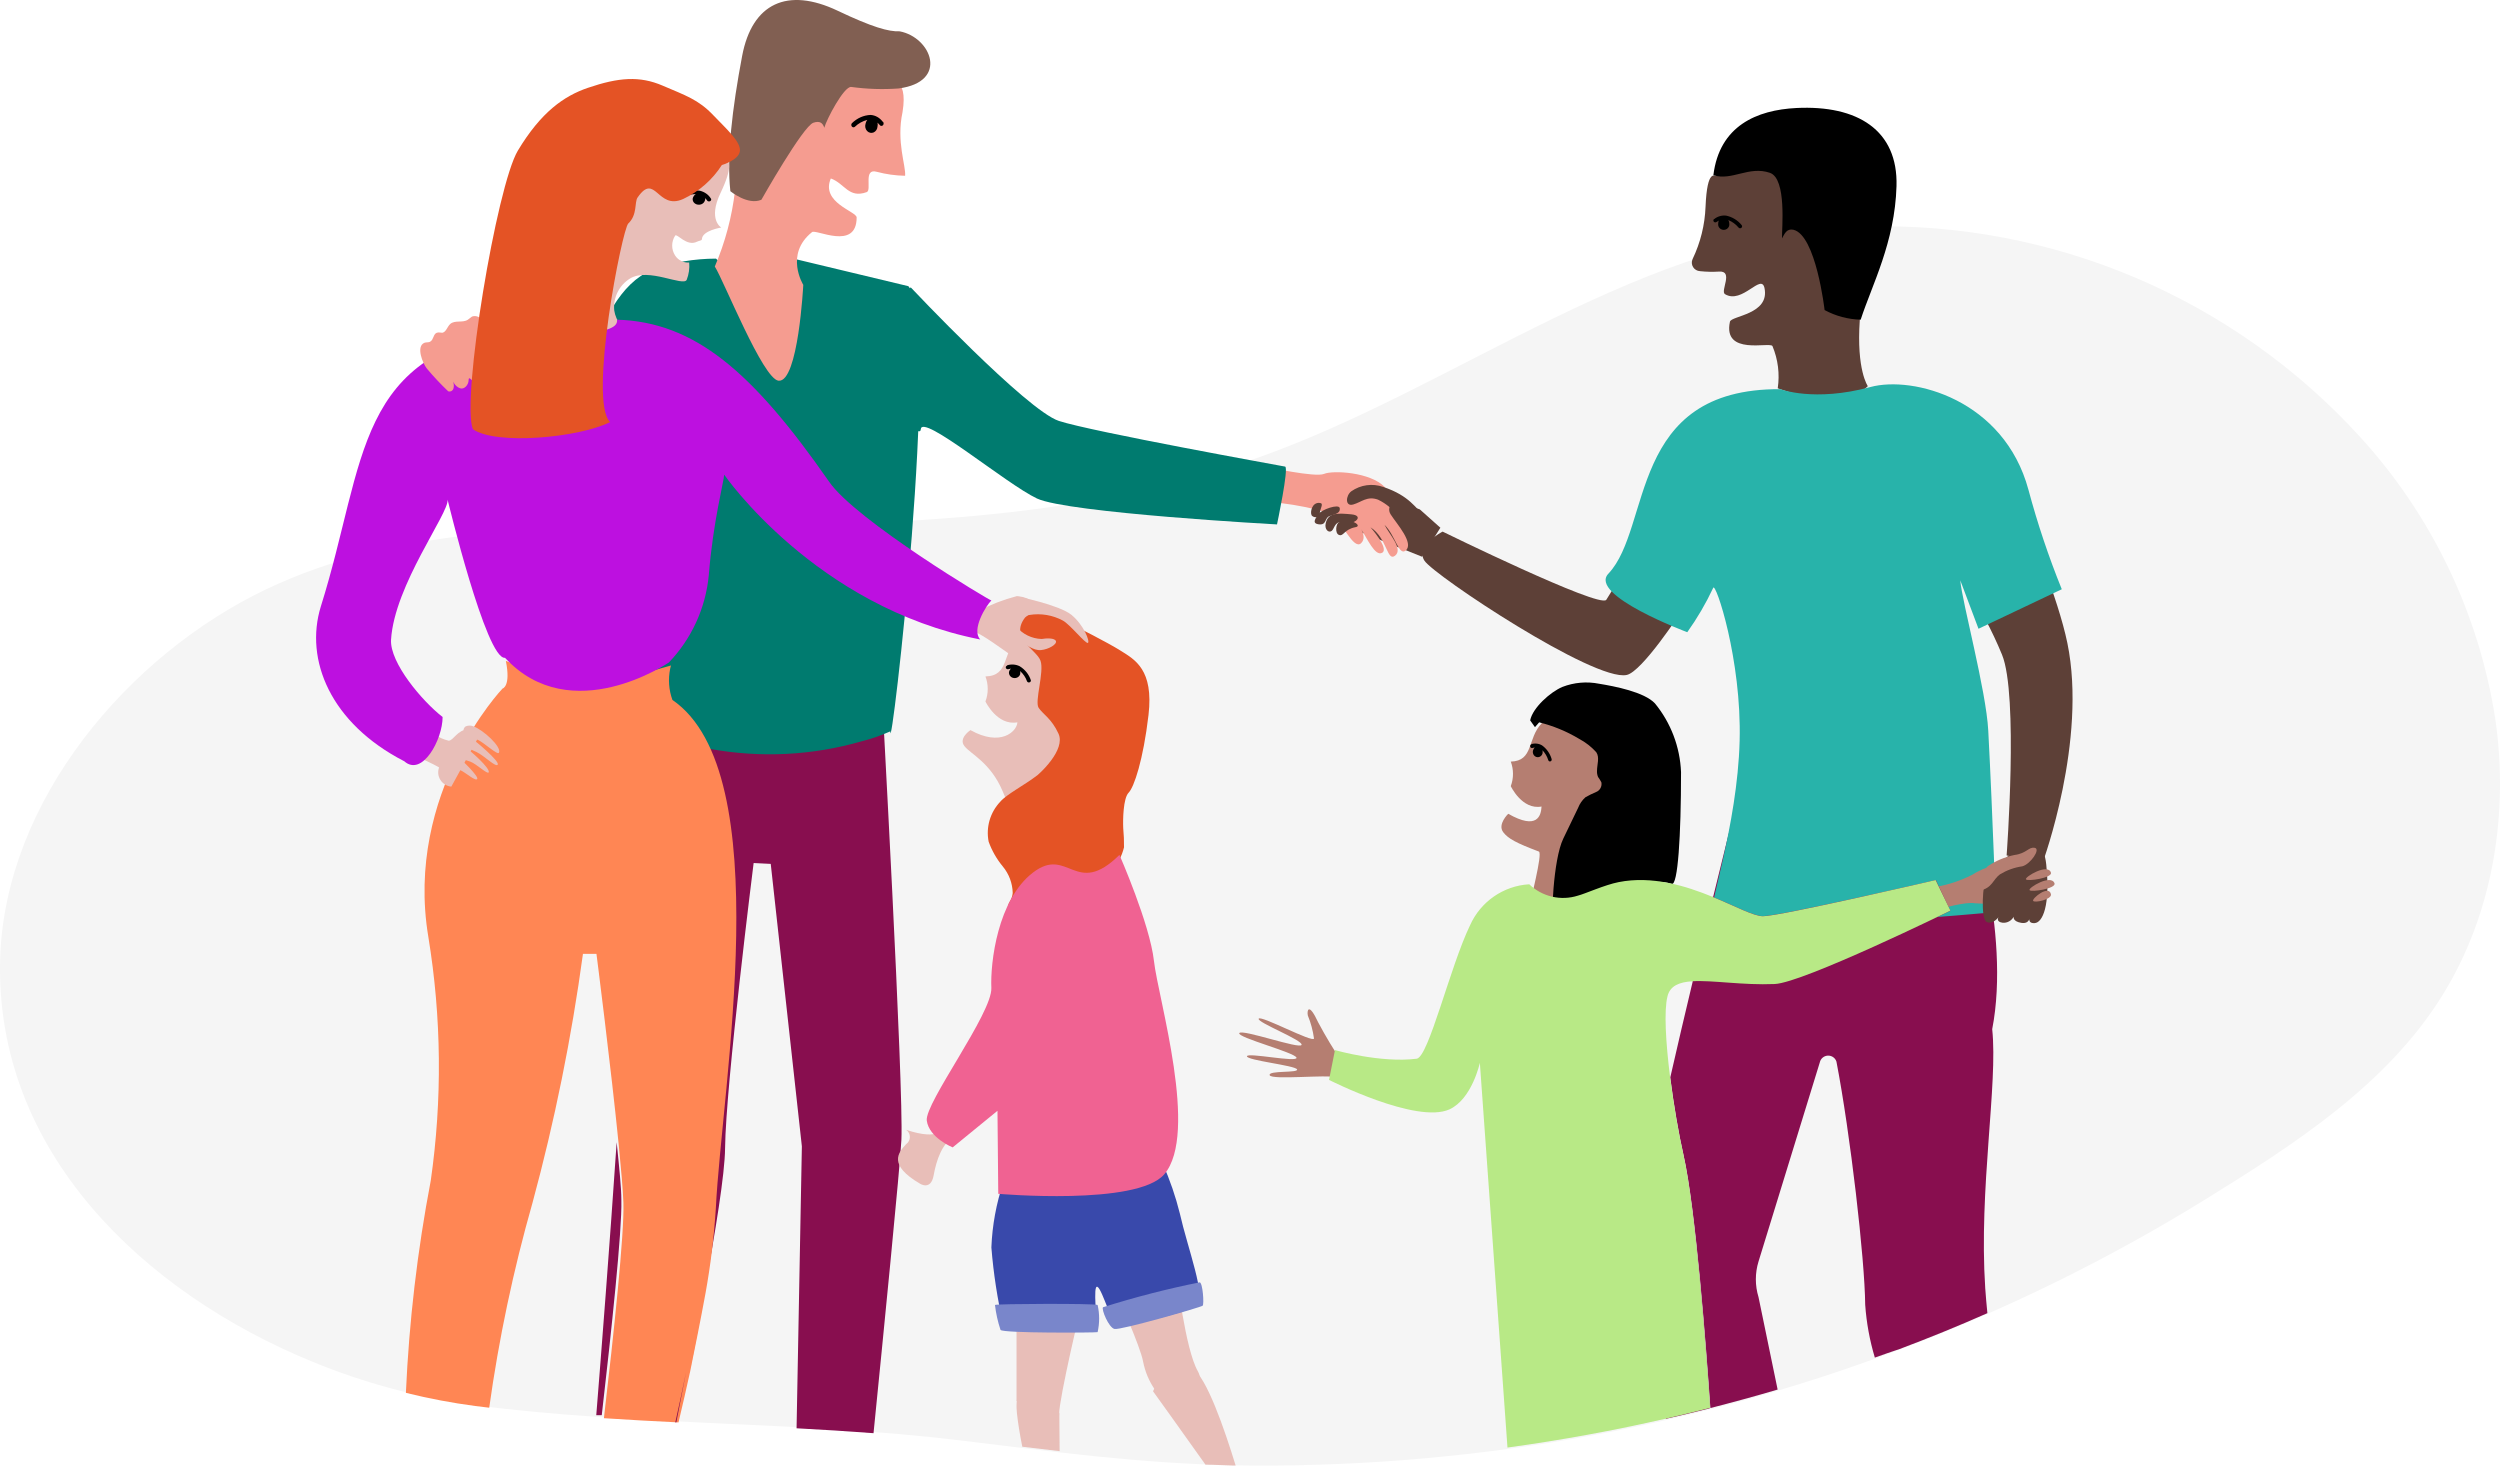
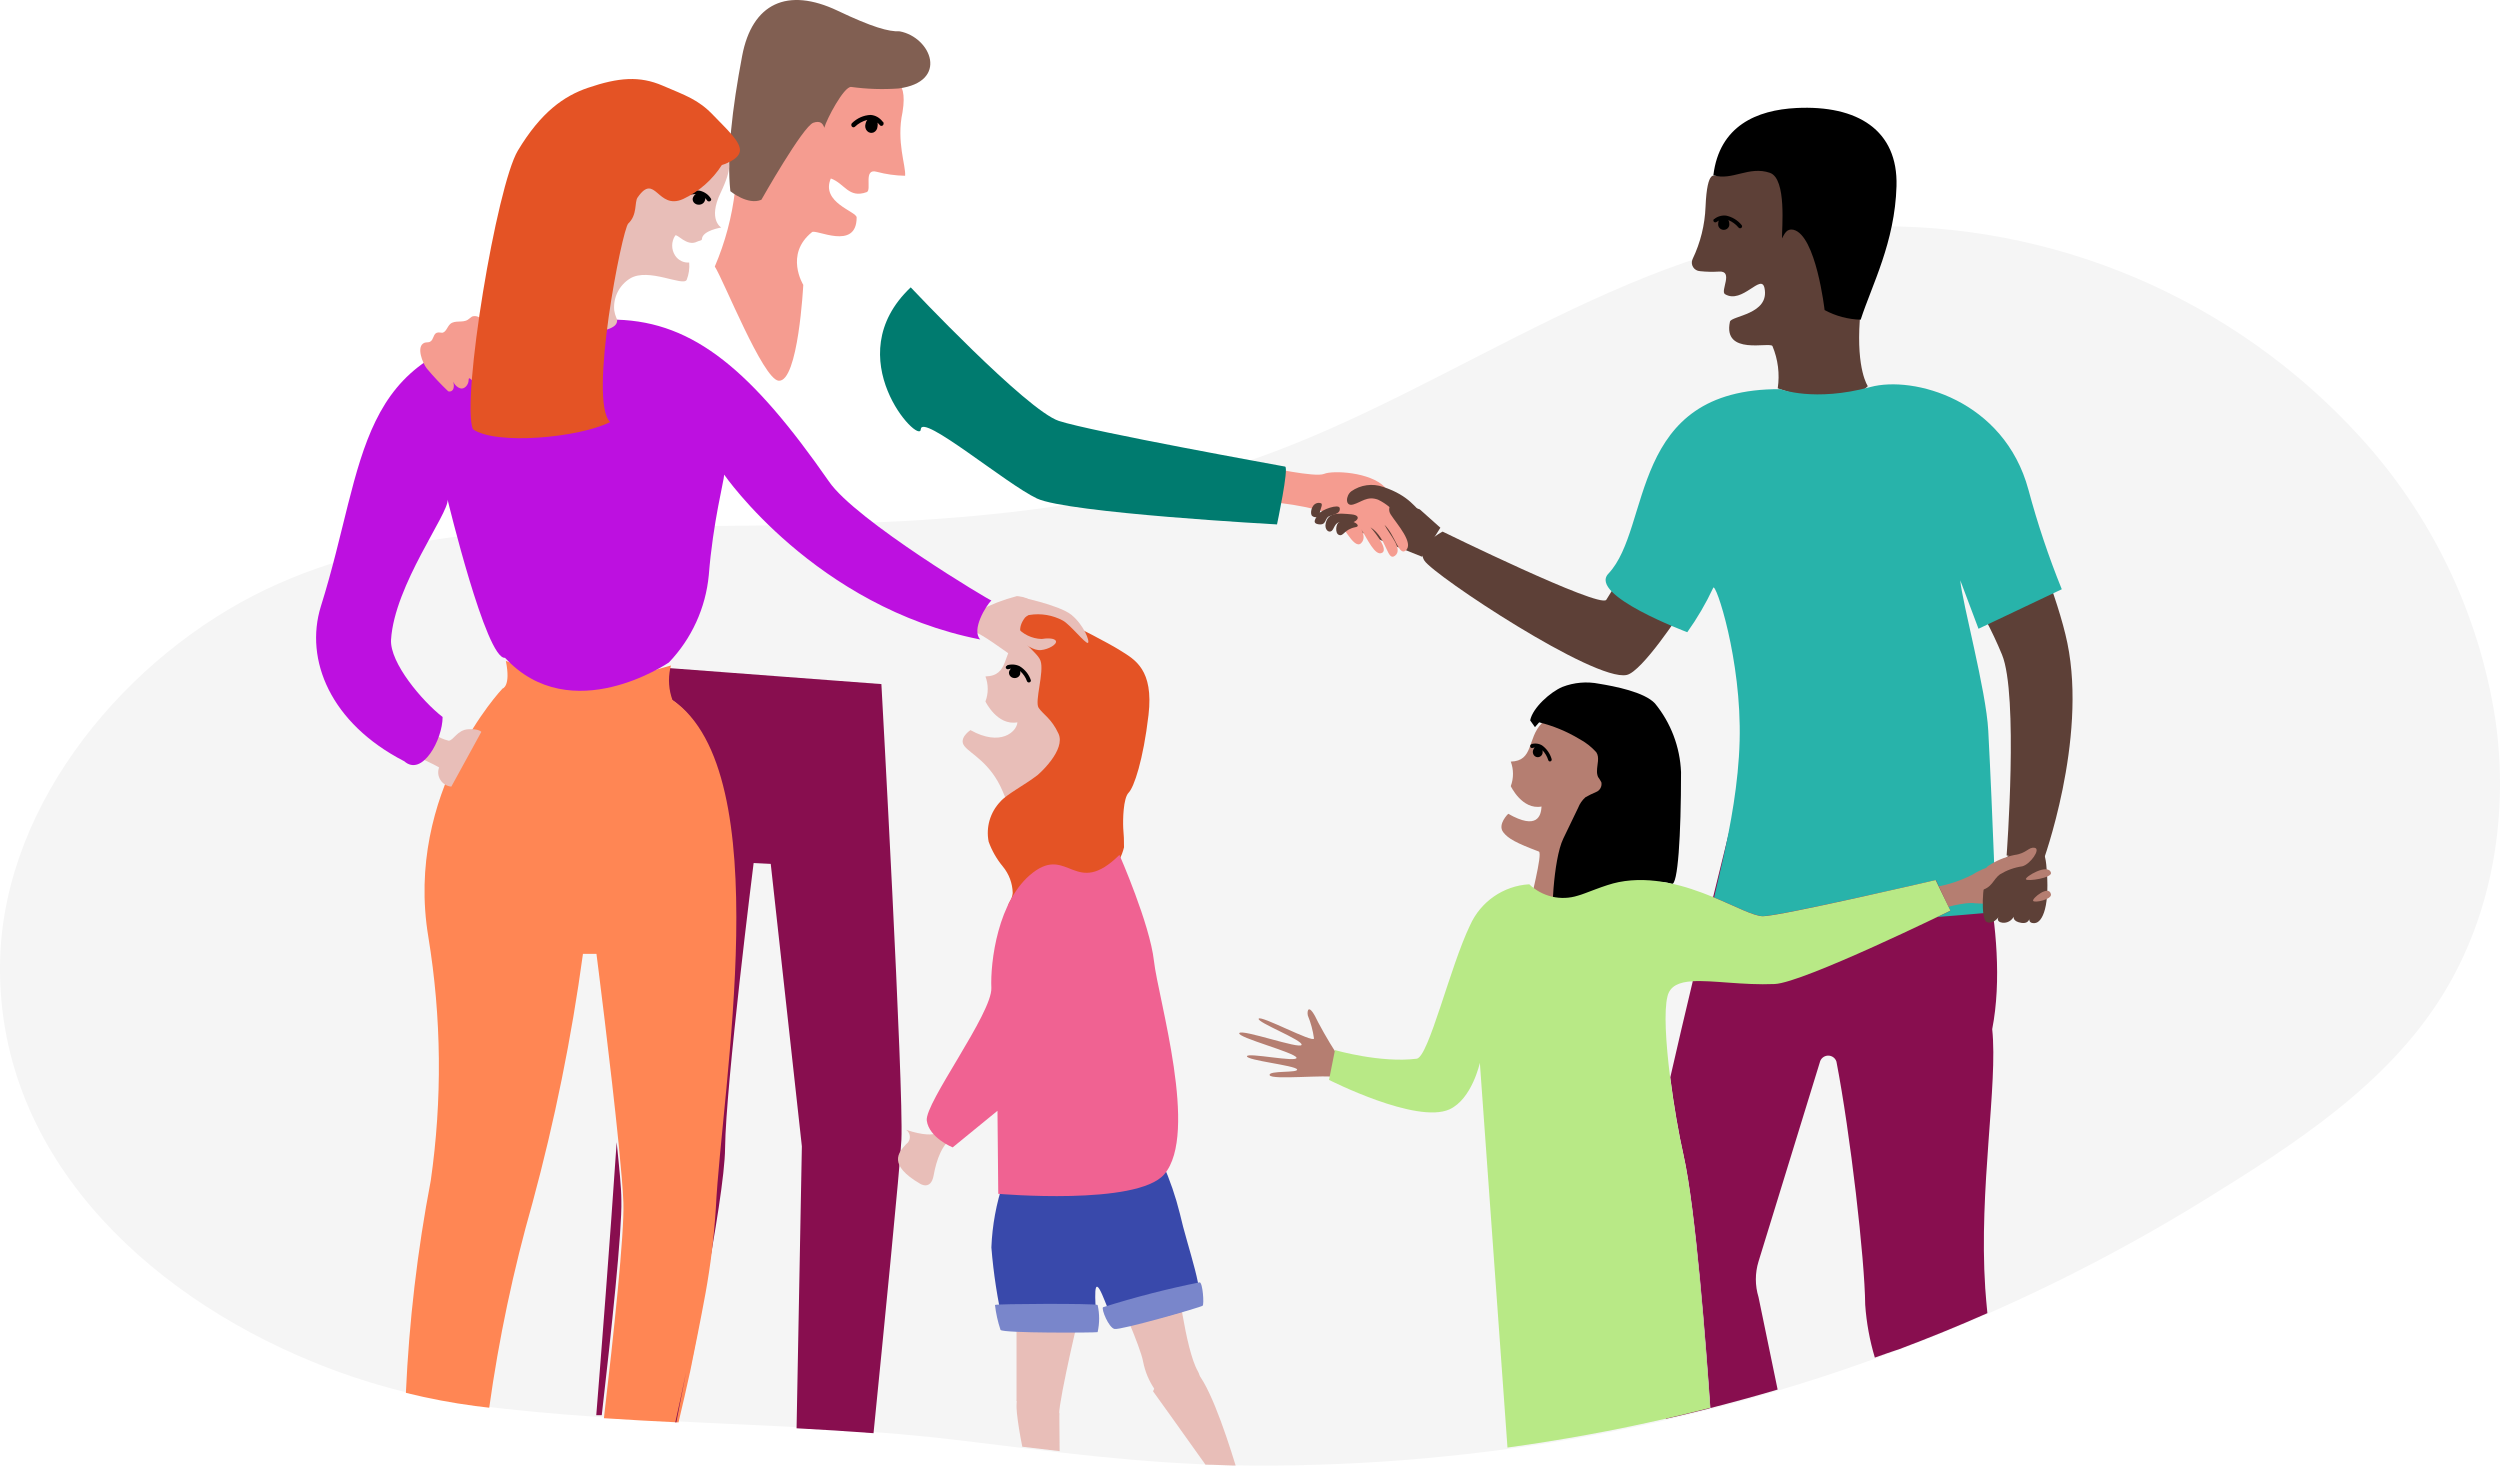
<svg xmlns="http://www.w3.org/2000/svg" width="696px" height="408px" viewBox="0 0 696 408" version="1.1">
  <title>Parent-cropped-1</title>
  <desc>Created with Sketch.</desc>
  <g id="Page-1" stroke="none" stroke-width="1" fill="none" fill-rule="evenodd">
    <g id="Parent-cropped-1">
      <path d="M87.06,379.136 C39.974,359.881 -1.472,320.604 0.04,266.897 C1.36,222.89 35.654,182.412 74.076,164.07 C109.859,147 151.017,146.664 190.663,146.472 C244.372,146.208 299.233,145.415 349.895,127.529 C406.46,107.578 457.337,65.108 519.326,63.067 C571.576,61.642 621.859,83.034 657.079,121.671 C677.02,143.519 690.091,170.756 694.661,199.986 C698.549,226.395 694.061,254.365 679.998,277.053 C664.447,302.141 638.6,318.659 614.025,333.88 C587.096,350.523 558.621,364.521 528.997,375.679 C469.623,398.101 406.533,409.042 343.079,407.922 C317.808,407.442 292.969,404.153 267.939,401.08 C222.701,395.534 177.007,397.094 131.697,391.14 C116.368,389.055 101.368,385.021 87.06,379.136 Z" id="Path" fill="#000000" fill-rule="nonzero" opacity="0.04" />
      <path d="M186.959,194.785 C216.193,215.18 200.457,302.506 198.862,336.426 C198.358,344.318 197.404,352.175 196.005,359.957 C199.172,343.009 201.814,326.755 201.862,319.646 C202.052,301.836 209.813,240.267 209.813,240.267 L214.574,240.507 L223.24,319.143 L221.764,397.636 C228.906,398.019 236.047,398.449 243.189,399 C245.784,373.147 250.617,324.457 250.95,317.324 C251.617,302.961 245.379,190.452 245.379,190.452 L186.34,186 C185.73,188.929 185.944,191.972 186.959,194.785 Z" id="Path" fill="#880E4F" fill-rule="nonzero" />
-       <path d="M252.895,79.673 L221.388,72.12 C221.388,72.12 218.118,94.441 216.4,95.355 L216.4,95.355 C214.419,94.874 201.004,73.01 199.334,72 C193.374,72.013 187.457,73.005 181.814,74.934 C171.86,79.36 169.068,88.885 161,102.643 C161,102.643 176.014,120.658 176.873,119.287 C182.005,139.491 173.961,200.223 173.961,200.223 C173.961,200.656 173.961,201.089 173.961,201.521 C181.588,204.872 189.61,207.224 197.83,208.521 L197.83,208.521 C211.794,211.052 226.148,210.328 239.791,206.404 L239.791,206.404 C242.554,205.707 245.253,204.773 247.859,203.614 C247.883,213.091 262.109,90.472 252.895,79.673 Z" id="Path" fill="#007B6F" fill-rule="nonzero" />
      <path d="M471.185,273.524 C469.147,282.066 467.014,291.109 465,299.985 C465.983,307.761 467.397,315.823 468.716,321.661 C472.096,336.518 475.02,375.229 476.171,392 C482.427,390.397 488.684,388.698 494.892,386.856 L489.571,361.113 C488.581,357.885 488.581,354.436 489.571,351.208 L506.639,295.75 C506.876,294.694 507.795,293.929 508.878,293.884 C509.962,293.839 510.941,294.526 511.265,295.559 C515.124,315.56 519.152,350.467 519.272,363.242 C519.621,368.231 520.521,373.165 521.956,377.956 C524.354,377.119 526.559,376.305 528.86,375.564 C537.09,372.469 545.233,369.144 553.287,365.587 C553.047,363.195 552.856,360.97 552.688,358.625 C550.866,330.968 556.26,301.875 554.63,286.516 C559.927,259.361 548.157,224 548.157,224 L482.116,228.785 C482.116,228.785 479.958,237.35 476.842,250.078 C474.804,258.835 473.294,264.218 471.185,273.524 Z" id="Path" fill="#880E4F" fill-rule="nonzero" />
      <path d="M187.205,194.866 C186.19,192.075 185.973,189.06 186.578,186.154 C186.699,185.604 186.819,185.268 186.819,185.268 C185.951,185.532 185.107,185.747 184.263,185.986 L182.165,186.585 C168.47,190.211 153.957,189.303 140.83,184 C142.277,191.18 139.889,191.706 139.889,191.706 C139.889,191.706 112.542,220.522 119.246,260.802 C122.928,283.27 123.156,306.163 119.921,328.7 C116.197,348.2 113.884,367.939 113,387.767 C119.356,389.348 125.797,390.571 132.293,391.429 L136.2,391.907 C138.891,372.628 142.92,353.556 148.258,334.827 C154.427,312.062 159.115,288.926 162.293,265.564 L166.055,265.564 C166.055,265.564 170.107,297.156 172.253,318.696 C172.928,325.541 173.435,331.38 173.555,334.875 C173.845,343.395 170.854,371.516 168.129,394.827 C175.051,395.282 181.972,395.665 188.893,396 C189.978,391.477 191.064,386.714 192.125,381.879 C193.548,374.915 195.043,367.52 196.417,360.028 C197.829,352.223 198.787,344.344 199.287,336.43 C200.903,302.565 216.82,215.185 187.205,194.866 Z" id="Path" fill="#FF8654" fill-rule="nonzero" />
      <path d="M283,390.007 L283,363 L301,363.455 C301,363.455 294.836,389.385 294.859,393.718 C294.883,398.052 283,390.007 283,390.007 Z" id="Path" fill="#E8BEB8" fill-rule="nonzero" />
      <path d="M321.576,386.952 C319.943,384.613 318.812,381.955 318.256,379.15 C317.474,374.746 311,360.529 311,360.529 L327.599,355 C327.599,355 329.971,375.655 333.48,381.758 C336.99,387.862 321.576,386.952 321.576,386.952 Z" id="Path" fill="#E8BEB8" fill-rule="nonzero" />
      <path d="M279.335,329.166 C277.367,335.011 276.244,341.113 276,347.281 C276.582,354.562 277.697,361.79 279.335,368.905 C279.335,368.905 304.682,370.875 305.134,369.53 C305.587,368.184 304.134,357.517 305.539,358.262 C306.945,359.006 309.875,369.89 311.447,369.506 C313.019,369.121 330.504,365.493 333.244,363.475 C335.983,361.457 330.552,347.185 328.48,337.887 C327.298,333.126 325.704,328.479 323.715,324 C323.715,324 301.442,331.977 279.335,329.166 Z" id="Path" fill="#3949AB" fill-rule="nonzero" />
      <path d="M278.545,370.239 C277.793,367.992 277.275,365.667 277,363.304 C277.265,362.951 304.899,362.85 305.575,363.304 C306.142,365.791 306.142,368.382 305.575,370.869 C305.093,371.046 279.027,371.197 278.545,370.239 Z" id="Path" fill="#7986CB" fill-rule="nonzero" />
      <path d="M333.998,357 C334.848,357.145 335.261,363.068 334.824,363.503 C334.386,363.938 311.889,370.392 310.262,369.981 C308.634,369.57 306.569,364.47 307.079,363.938 C315.919,361.142 324.905,358.826 333.998,357 Z" id="Path" fill="#7986CB" fill-rule="nonzero" />
      <path d="M121.084,204.566 C122.249,205.326 123.54,205.882 124.898,206.207 C126.226,206.207 127.313,203.187 130.355,203.02 C133.396,202.854 134,203.758 134,203.758 L125.647,219 C124.399,218.877 123.28,218.193 122.614,217.146 C121.948,216.1 121.811,214.809 122.243,213.65 C120.432,212.556 115,210.13 115,210.13 L121.084,204.566 Z" id="Path" fill="#E8BEB8" fill-rule="nonzero" />
      <path d="M246.782,22.179 C247.213,22.444 252.988,20.759 251.263,31.227 C249.49,39.481 252.246,46.122 251.982,48.938 C249.319,48.889 246.672,48.517 244.098,47.831 C240.24,46.724 242.78,52.956 241.295,53.486 C236.238,55.315 235.184,51.079 231.302,49.684 C228.403,56.421 238.491,58.852 238.491,60.536 C238.491,69.969 226.917,63.568 226.03,64.651 C218.362,70.836 223.634,79.306 223.634,79.306 C223.634,79.306 222.244,106.522 216.757,105.992 C212.395,105.559 201.468,78.031 199,74.204 C201.888,67.465 203.785,60.34 204.631,53.053 C206.5,39.625 220.183,25.115 220.183,25.115 C220.183,25.115 240.264,18.281 246.734,22.227" id="Path" fill="#F59C90" fill-rule="nonzero" />
      <path d="M233.176,2.974 C242.826,7.573 247.457,8.86 250.449,8.717 C259.302,10.385 264.272,22.824 250.135,24.635 C245.75,24.948 241.343,24.804 236.988,24.206 C234.985,23.944 230.088,33.261 229.485,35.573 C229.051,34.215 228.23,33.571 226.445,34.167 C223.55,35.12 211.971,55.614 211.971,55.614 C208.183,57.234 203.334,53.231 203.334,53.231 C202.273,43.58 203.841,30.211 206.615,15.556 C209.389,0.9 219.208,-3.651 233.176,2.974 Z" id="Path" fill="#815F52" fill-rule="nonzero" />
      <path d="M202.686,44.981 C202.686,44.981 204.193,46.235 200.604,53.707 C197.014,61.18 200.795,63.349 200.795,63.349 C200.795,63.349 195.506,64.169 195.411,66.579 C195.411,67.037 194.597,66.989 194.07,67.278 C191.199,68.773 188.446,64.868 187.968,65.591 C186.857,67.278 186.857,69.472 187.968,71.159 C188.824,72.468 190.317,73.206 191.869,73.088 C192.015,74.727 191.778,76.379 191.175,77.909 C190.217,79.861 180.525,74.413 175.428,77.523 C172.387,79.382 170.667,82.827 171,86.394 C171.838,92.3 179.735,97 179.735,97 L150.61,94.107 L143,82.344 C143,82.344 154.439,87.165 156.593,78.463 C157.862,73.425 153.674,57.058 153.674,57.058 L164.275,37.533 C164.275,37.533 178.371,33.748 178.634,34.013 C178.898,34.278 191.27,35.797 191.581,36.207 C191.893,36.617 202.71,44.957 202.71,44.957" id="Path" fill="#E8BEB8" fill-rule="nonzero" />
      <path d="M290.024,172.709 C290.024,172.323 291.069,172.202 292.398,172.226 L292.398,172.226 L291.282,171.816 L290.998,171.671 C289.645,170.802 288.126,166 282.951,166 C279.388,166.925 275.94,168.261 272.674,169.982 C272.674,169.982 267.571,174.808 271.464,175.991 C275.356,177.173 292.279,191.218 293.964,189.915 C295.65,188.612 284.708,182.844 286.251,181.999 C287.793,181.155 304.716,189.987 305.5,188.539 C306.283,187.091 287.509,179.731 288.885,178.235 C290.262,176.739 312.976,184.461 313,182.434 C313.024,180.407 289.455,174.663 290.024,172.709 Z" id="Path" fill="#E8BEB8" fill-rule="nonzero" />
      <path d="M145.596,91.49 C150.047,90.891 157.153,94.889 163.422,93.261 C168.997,91.825 171.988,91.322 171.797,89 C193.331,89.646 209.434,103.365 230.753,134.009 C238.075,144.83 276.096,167.526 276,167.167 C274.588,168.484 270.305,175.379 272.913,178.036 C226.973,168.987 201.61,132.141 201.61,132.141 C201.61,133.626 198.499,145.309 197.327,160.128 C196.465,169.248 192.553,177.809 186.225,184.428 C186.225,184.428 159.02,203.03 140.596,183.136 C135.379,183.734 124.612,139.108 124.612,139.108 C125.043,142.843 109.825,162.834 108.868,178.06 C108.461,184.524 117.673,195.345 123.224,199.607 C123.224,205.927 117.53,216.366 112.553,211.937 C92.047,201.403 84.725,183.71 89.319,168.843 C102.168,127.928 98.364,97.906 145.596,91.49 Z" id="Path" fill="#BD10E0" fill-rule="nonzero" />
      <path d="M118.185,95.423 C118.704,95.228 119.318,95.423 119.814,95.082 C120.711,94.57 120.64,92.96 121.608,92.643 C122.104,92.448 122.647,92.643 123.166,92.643 C124.228,92.399 124.511,90.961 125.338,90.205 C126.636,89.035 128.808,89.961 130.248,89.01 C130.617,88.696 131.003,88.403 131.404,88.132 C132.314,87.809 133.323,88.089 133.954,88.84 C134.542,89.601 134.969,90.481 135.205,91.424 C136.529,94.71 137.133,98.257 136.976,101.811 C136.976,102.592 136.503,103.567 135.724,103.518 C135.418,103.518 133.576,102.835 134.119,104.42 C134.473,105.469 132.892,106.712 132.042,106.322 C131.192,105.932 130.484,104.542 130.46,105.859 C130.437,107.176 129.233,108.492 128.1,108.102 C126.471,107.566 125.999,105.664 126.211,106.468 C126.395,107.047 126.395,107.67 126.211,108.248 C125.991,108.842 125.351,109.146 124.771,108.931 C122.673,106.937 120.687,104.82 118.822,102.592 C117.713,101.226 115.706,96.398 118.185,95.423 Z" id="Path" fill="#F59C90" fill-rule="nonzero" />
      <path d="M296.187,175.79 C296.187,175.79 287.437,173.165 283.241,177.485 C279.045,181.805 281.024,188.155 274.348,188.322 C275.196,190.567 275.196,193.046 274.348,195.292 C274.348,195.292 277.614,202.118 283.241,201.092 C283.098,203.67 278.592,207.966 270.176,203.264 C270.176,203.264 266.767,205.484 268.483,207.704 C270.2,209.923 275.802,212.287 279.188,220.402 C281.35,225.302 282.718,230.515 283.241,235.846 C283.766,239.235 293.445,238.996 293.445,238.996 C293.445,238.996 291.442,237.946 293.803,225.916 C296.163,213.886 307.035,197.774 307.273,197.273 C307.512,196.771 311.851,178.177 296.163,175.79" id="Path" fill="#E8BEB8" fill-rule="nonzero" />
      <path d="M262.678,314.024 C262.678,314.024 261.742,317.733 252.263,314.533 C252.916,314.985 253.306,315.733 253.306,316.533 C253.306,317.333 252.916,318.081 252.263,318.533 C250.007,320.957 247.223,324.302 256.126,329.538 C256.126,329.538 259.15,331.525 259.918,327.259 C260.686,322.993 262.318,318 265.941,316.303 C269.565,314.606 262.726,314 262.726,314" id="Path" fill="#E8BEB8" fill-rule="nonzero" />
      <path d="M312.781,249.987 C310.663,246.847 310.229,242.873 311.62,239.354 C312.194,238.256 312.633,237.093 312.926,235.89 C312.949,234.123 312.876,232.357 312.708,230.598 C312.587,228.192 312.708,222.202 314.208,220.686 C315.708,219.171 318.272,211.641 319.747,199.035 C321.223,186.43 315.925,183.639 312.079,181.209 C308.233,178.78 299.428,174.377 297.856,173.608 L297.421,173.343 C296.985,173.006 295.848,172.14 294.179,170.937 C291.328,169.39 287.808,169.785 285.375,171.924 C280.972,177.649 288.592,180.849 289.68,183.952 C290.769,187.055 287.987,195.259 289.148,197.039 C290.309,198.819 292.752,200.022 294.687,204.256 C295.703,206.445 294.47,209.235 292.631,211.713 L292.631,211.713 C291.571,213.127 290.371,214.432 289.051,215.61 L288.834,215.803 C285.181,218.618 280.271,221.095 278.481,223.188 C275.653,226.161 274.445,230.311 275.239,234.327 C276.151,236.846 277.493,239.19 279.206,241.255 C280.919,243.336 281.882,245.927 281.94,248.616 C281.858,249.471 281.576,250.295 281.117,251.022 C280.597,251.8 280.506,252.787 280.877,253.646 C281.248,254.505 282.03,255.119 282.956,255.28 C287.085,255.85 291.292,255.197 295.05,253.403 C296.078,252.904 297.311,253.107 298.122,253.909 C299.343,254.899 300.817,255.532 302.379,255.737 C304.121,256.05 306.298,256.531 308.596,256.94 C310.325,257.232 312.058,256.445 312.97,254.955 C313.882,253.465 313.787,251.573 312.732,250.18 L312.781,249.987 Z" id="Path" fill="#E45325" fill-rule="nonzero" />
-       <path d="M131.742,202.198 C131.089,201.934 130.364,201.934 129.71,202.198 C129.08,202.515 128.776,203.512 129.337,203.949 C128.771,204.006 128.238,204.254 127.819,204.655 C127.445,205.092 127.492,205.919 128.006,206.138 C127.289,206.288 126.627,206.642 126.091,207.159 C125.56,207.718 125.56,208.619 126.091,209.178 C125.446,209.248 124.859,209.595 124.469,210.134 C124.079,210.674 123.922,211.358 124.036,212.023 C124.395,212.893 125.041,213.6 125.858,214.017 C126.647,214.076 127.429,214.214 128.193,214.43 C129.617,215.063 132.419,217.616 132.863,216.862 C133.306,216.108 128.309,211.318 127.936,211.05 C128.239,211.196 129.687,211.585 130.901,212.023 C132.699,212.679 135.781,215.743 136.062,215.014 C136.505,213.871 130.925,208.935 129.337,207.865 C129.85,208.108 131.275,208.691 132.676,209.372 C134.847,210.394 138.116,213.798 138.583,212.85 C139.05,211.901 132.606,206.454 131.158,205.433 C131.821,205.551 132.47,205.738 133.096,205.992 C134.941,206.916 138.537,210.296 138.91,209.567 C139.751,207.962 134.474,203.123 131.742,202.198 Z" id="Path" fill="#E8BEB8" fill-rule="nonzero" />
      <path d="M283,166 C283,166 294.834,168.352 298.291,171.175 C301.747,173.997 303.5,178.631 302.876,178.984 C302.251,179.337 297.907,173.856 295.914,172.774 C293.086,171.242 289.814,170.687 286.625,171.198 C283.816,172.068 283,166 283,166 Z" id="Path" fill="#E8BEB8" fill-rule="nonzero" />
      <path d="M284.132,178.836 C285.585,179.237 287.622,181.196 289.8,180.984 C291.978,180.771 294.297,179.379 293.969,178.482 C293.641,177.585 291.393,177.655 289.987,177.891 C287.268,177.813 284.712,176.568 282.961,174.469 C281.954,172.368 281.018,177.962 284.132,178.836 Z" id="Path" fill="#E8BEB8" fill-rule="nonzero" />
      <path d="M373.816,295.966 C371.338,292.315 369.059,288.535 366.989,284.64 C364.267,278.775 363.814,281.459 364.1,282.717 C364.942,284.773 365.52,286.928 365.819,289.128 C365.533,290.386 351.043,282.598 350.422,283.596 C349.802,284.593 362.764,289.579 362.358,290.885 C361.952,292.191 345.815,286.421 345.027,287.608 C344.24,288.796 360.711,293.07 360.949,294.471 C361.188,295.871 347.224,292.927 347.152,294.067 C347.08,295.207 360.496,296.608 361.093,297.7 C361.689,298.792 352.976,297.937 353.478,299.338 C353.979,300.739 369.4,299.101 372.169,299.908 C374.938,300.715 373.744,295.943 373.744,295.943" id="Path" fill="#B57E71" fill-rule="nonzero" />
      <path d="M547,162.874 C551.091,168.966 554.558,175.452 557.349,182.233 C561.997,193.405 558.643,238.162 558.643,238.162 L568.729,240 C568.729,240 581.139,206.175 575.557,179.034 C572.945,166.311 564.68,147 564.68,147 L547,162.874 Z" id="Path" fill="#5D4037" fill-rule="nonzero" />
      <path d="M477.976,48.999 C477.495,49.166 475.281,46.619 474.823,57.545 C474.635,62.6 473.406,67.565 471.213,72.136 C470.886,72.852 470.938,73.683 471.352,74.354 C471.766,75.025 472.489,75.451 473.283,75.492 C475.041,75.679 476.813,75.719 478.578,75.611 C482.742,75.325 478.843,81.038 480.239,81.895 C485.052,84.798 490.348,75.92 491.238,80.205 C492.754,87.583 481.899,87.893 481.611,89.583 C479.589,99.104 492.754,95.081 493.452,96.343 C495.005,100.06 495.512,104.122 494.921,108.101 C494.921,108.101 512.515,115.004 520,107.506 C520,107.506 516.799,103.007 517.762,89.131 C518.724,75.254 507.773,57.854 507.773,57.854 C507.773,57.854 492.899,41.668 485.462,44.287" id="Path" fill="#5D4037" fill-rule="nonzero" />
      <path d="M500.113,30.068 C489.092,30.623 478.69,35.014 477,48.788 C482.213,50.404 486.902,46.11 492.734,48.112 C497.495,49.753 496.019,63.864 496.114,66.373 C496.828,65.07 497.4,63.575 499.28,63.961 C505.588,65.456 507.968,86.322 507.968,86.322 C511.067,87.991 514.506,88.908 518.013,89 C521.132,79.351 527.535,67.483 527.987,51.827 C528.439,36.171 517.061,29.224 500.113,30.068 Z" id="Path" fill="#000000" fill-rule="nonzero" />
      <path d="M468,170.353 C468,170.353 457.196,186.982 452.879,187.908 C443.888,189.856 399.264,160.234 396.569,156.1 C393.874,151.967 401.625,148 401.625,148 C401.625,148 445.223,169.379 447.179,167.004 C449.269,163.778 451.118,160.404 452.712,156.908 L468,170.353 Z" id="Path" fill="#5D4037" fill-rule="nonzero" />
      <path d="M477.232,61.001 C478.152,60.245 479.351,59.893 480.547,60.028 C482.268,60.389 483.803,61.328 484.884,62.68 C485.072,62.918 485.026,63.26 484.782,63.443 C484.537,63.626 484.187,63.582 483.999,63.343 C483.246,62.431 482.27,61.717 481.16,61.266 C481.336,61.554 481.43,61.882 481.433,62.216 C481.538,62.815 481.269,63.417 480.748,63.75 C480.226,64.083 479.551,64.083 479.029,63.75 C478.508,63.417 478.239,62.815 478.344,62.216 C478.341,61.934 478.403,61.654 478.526,61.399 C478.302,61.512 478.089,61.645 477.89,61.796 C477.652,61.98 477.306,61.94 477.118,61.708 C476.93,61.476 476.971,61.14 477.209,60.957 L477.232,61.001 Z" id="Path" fill="#000000" fill-rule="nonzero" />
      <path d="M495.665,108.345 C495.665,108.345 505.069,111.988 520.727,107.746 C532.632,104.534 557.934,111.269 564.716,136.339 C567.239,145.755 570.34,155.008 574,164.046 L550.815,175.047 L545.74,161.553 C546.221,167.545 552.955,192.208 553.532,203.4 C554.855,228.734 555.649,253.9 555.649,253.9 C555.649,253.9 485.444,260.875 476.809,253.9 C475.174,254.14 483.712,229.765 484.313,206.277 C484.914,183.651 477.579,161.817 476.953,163.662 C474.928,167.985 472.513,172.117 469.738,176.005 C469.738,176.005 442.055,165.675 447.779,159.707 C459.973,146.789 453.119,108.081 495.665,108.345 Z" id="Path" fill="#28B3AA" fill-rule="nonzero" />
      <path d="M441.64,199.765 C441.64,199.765 433.191,197.216 429.167,201.424 C425.143,205.633 427.013,211.862 420.599,212.03 C421.421,214.231 421.421,216.661 420.599,218.861 C420.599,218.861 423.747,225.547 429.167,224.536 C429.025,227.062 428.031,231.174 419.889,226.557 C419.889,226.557 416.836,229.491 418.493,231.679 C419.865,233.483 422.161,234.71 428.41,237.066 C429.593,237.523 425.83,251.28 425.854,252.723 C425.854,260.419 428.67,259.433 429.167,262.607 C429.664,265.782 444.078,248.659 444.078,248.659 C444.078,248.659 441.546,249.621 441.049,245.267 C438.043,219.005 452.268,220.977 452.362,220.761 C452.457,220.544 456.765,202.05 441.64,199.765" id="Path" fill="#B57E71" fill-rule="nonzero" />
      <path d="M426.216,207.206 C427.233,206.852 428.342,206.958 429.283,207.5 C430.57,208.407 431.523,209.759 431.98,211.329 C432.03,211.508 431.985,211.702 431.864,211.838 C431.742,211.973 431.562,212.029 431.391,211.985 C431.22,211.941 431.084,211.803 431.035,211.623 C430.712,210.582 430.158,209.639 429.421,208.874 C429.501,209.188 429.501,209.518 429.421,209.832 C429.251,210.334 428.84,210.699 428.345,210.787 C427.85,210.874 427.35,210.67 427.037,210.252 C426.724,209.835 426.648,209.27 426.838,208.776 C426.933,208.514 427.083,208.279 427.277,208.089 L426.631,208.236 C426.37,208.318 426.096,208.158 426.02,207.88 C425.944,207.603 426.093,207.311 426.354,207.23 L426.216,207.206 Z" id="Path" fill="#000000" fill-rule="nonzero" />
      <path d="M460.742,195.835 C457.792,192.651 449.463,191.047 445.18,190.353 C441.762,189.673 438.222,189.98 434.971,191.239 C431.663,192.627 426.69,197.032 426,200.55 L427.333,202.441 L428.499,201.101 C432.417,202.07 436.17,203.619 439.635,205.697 C441.422,206.648 443.032,207.904 444.394,209.407 C445.394,210.843 444.608,212.878 444.608,214.553 C444.567,215.15 444.664,215.749 444.894,216.301 C445.238,216.773 445.548,217.269 445.822,217.785 C446.054,218.921 445.442,220.061 444.371,220.49 C443.35,220.915 442.357,221.402 441.396,221.95 C440.492,222.755 439.791,223.764 439.35,224.894 L435.209,233.488 C432.354,239.424 431.806,256.108 432.354,257.927 C439.492,259.244 453.58,242.248 465.406,246.078 C467.12,246.629 468,232.722 468,214.96 C467.719,207.96 465.17,201.243 460.742,195.835 L460.742,195.835 Z" id="Path" fill="#000000" fill-rule="nonzero" />
      <path d="M539,246.901 C542.455,246.297 545.805,245.184 548.942,243.596 C552.698,241.256 557.017,240.011 561.424,240 C564.97,240.34 561.424,251.469 561.424,251.469 C557.547,251.732 553.658,251.732 549.781,251.469 C547.385,250.959 540.198,253 540.198,253 L539,246.901 Z" id="Path" fill="#B57E71" fill-rule="nonzero" />
      <path d="M558.4,238.933 C556.367,240.306 554.566,241.988 553.065,243.916 C551.935,245.957 551.382,255.782 553.065,256.66 C554.747,257.538 556.381,255.355 556.381,255.355 C556.381,255.355 555.54,256.637 557.559,256.898 C558.826,256.99 560.027,256.327 560.611,255.213 C560.611,255.213 560.251,256.518 562.702,256.921 C565.154,257.325 565.106,255.165 565.106,255.165 C565.106,255.165 564.265,257.135 566.452,256.993 C568.639,256.85 570.85,252.246 569.672,240.641 C568.495,229.036 558.4,238.933 558.4,238.933 Z" id="Path" fill="#5D4037" fill-rule="nonzero" />
      <path d="M570.98,242.946 C571.421,244.401 564.437,245.449 564.019,244.807 C563.601,244.165 570.168,240.228 570.98,242.946 Z" id="Path" fill="#B57E71" fill-rule="nonzero" />
-       <path d="M571.98,245.94 C572.421,247.399 565.437,248.451 565.019,247.807 C564.602,247.163 571.098,243.236 571.98,245.94 Z" id="Path" fill="#B57E71" fill-rule="nonzero" />
      <path d="M570.985,248.946 C571.304,250.401 566.434,251.449 566.025,250.807 C565.615,250.165 570.393,246.228 570.985,248.946 Z" id="Path" fill="#B57E71" fill-rule="nonzero" />
      <path d="M553.351,241.182 C555.622,239.648 558.154,238.579 560.811,238.031 C564.293,237.588 564.719,235.717 566.472,236.037 C568.224,236.357 565.24,240.616 563.014,241.182 C560.816,241.494 558.699,242.256 556.785,243.422 C554.796,244.875 554.677,247.238 551.148,247.952 C547.619,248.666 553.351,241.182 553.351,241.182 Z" id="Path" fill="#B57E71" fill-rule="nonzero" />
      <path d="M311.655,238 C311.655,238 320.114,257.223 321.268,267.579 C322.421,277.936 333.812,315.636 324.127,326.93 C316.557,335.748 277.915,332.36 277.915,332.36 L277.698,309.245 L265.226,319.433 C265.226,319.433 258.665,316.79 258.016,311.984 C257.367,307.178 276.304,282.044 275.992,275.028 C275.68,268.012 277.722,250.471 287.575,242.926 C297.428,235.381 299.423,250.11 311.655,238 Z" id="Path" fill="#F06292" fill-rule="nonzero" />
      <path d="M245.76,33.907 C244.922,32.771 243.692,32.079 242.372,32 C240.439,32.072 238.591,32.895 237.149,34.325 C236.946,34.586 236.951,34.975 237.162,35.229 C237.372,35.483 237.721,35.521 237.972,35.317 C238.97,34.361 240.167,33.696 241.454,33.384 C241.205,33.695 241.035,34.074 240.96,34.482 C240.746,35.184 240.918,35.96 241.401,36.472 C241.884,36.984 242.591,37.139 243.213,36.869 C243.835,36.599 244.259,35.953 244.301,35.213 C244.375,34.861 244.375,34.494 244.301,34.142 C244.514,34.331 244.711,34.541 244.889,34.769 C245.024,34.98 245.256,35.088 245.486,35.046 C245.716,35.005 245.905,34.822 245.973,34.575 C246.041,34.327 245.977,34.058 245.807,33.881 L245.76,33.907 Z" id="Path" fill="#000000" fill-rule="nonzero" />
      <path d="M197.907,55.282 C197.279,54.219 196.182,53.433 194.875,53.107 C192.94,52.813 190.951,53.129 189.254,53.999 C188.998,54.163 188.925,54.471 189.084,54.712 C189.242,54.953 189.582,55.049 189.87,54.934 C191.039,54.36 192.353,54.053 193.691,54.042 C193.386,54.244 193.148,54.515 193.001,54.825 C192.728,55.332 192.793,55.929 193.171,56.381 C193.548,56.832 194.176,57.064 194.805,56.984 C195.435,56.905 195.963,56.526 196.181,55.999 C196.312,55.732 196.371,55.442 196.354,55.151 C196.53,55.341 196.687,55.545 196.822,55.76 C196.919,55.949 197.129,56.073 197.365,56.079 C197.6,56.086 197.818,55.974 197.928,55.79 C198.038,55.607 198.02,55.384 197.882,55.216 L197.907,55.282 Z" id="Path" fill="#000000" fill-rule="nonzero" />
      <path d="M200.962,45.948 C198.339,50.045 194.612,53.319 190.21,55.395 C182.994,58.664 182.465,47.775 177.486,55.011 C176.62,56.285 177.486,59.818 174.912,62.222 C173.228,63.784 163.727,111.668 169.861,117.509 C161.105,121.884 138.062,124 131.639,119.48 C128.392,111.139 138.278,51.741 144.171,41.934 C150.642,31.165 157.04,26.718 163.655,24.458 C172.242,21.526 178.087,21.093 184.461,23.833 C190.836,26.574 194.42,27.703 198.557,32.054 C202.213,35.876 206.23,39.434 205.99,42.006 C205.749,44.578 200.962,45.948 200.962,45.948 Z" id="Path" fill="#E45325" fill-rule="nonzero" />
      <path d="M280.367,185.226 C281.522,184.854 282.791,184.944 283.872,185.476 C285.366,186.391 286.469,187.767 286.987,189.365 C287.05,189.633 286.88,189.901 286.599,189.978 C286.317,190.056 286.019,189.918 285.916,189.661 C285.539,188.578 284.878,187.601 283.993,186.818 C284.085,187.131 284.085,187.46 283.993,187.773 C283.811,188.277 283.355,188.651 282.796,188.755 C282.238,188.86 281.663,188.677 281.287,188.278 C280.912,187.878 280.793,187.322 280.976,186.818 C281.08,186.559 281.247,186.325 281.462,186.135 L280.732,186.295 C280.541,186.352 280.332,186.309 280.183,186.182 C280.035,186.056 279.97,185.865 280.013,185.682 C280.056,185.499 280.2,185.351 280.392,185.294 L280.367,185.226 Z" id="Path" fill="#000000" fill-rule="nonzero" />
      <path d="M395.259,141.801 C395.259,141.801 374.304,134.953 371.635,136.138 C368.965,137.323 375.58,146.848 375.58,146.848 L395.921,155 L401,146.92 L395.259,141.801 Z" id="Path" fill="#5D4037" fill-rule="nonzero" />
      <path d="M352.678,130 C352.678,130 366.154,132.982 368.613,131.931 C371.071,130.88 381.486,131.418 385.488,135.573 C389.489,139.729 385.488,140.633 387.199,143.273 C388.911,145.913 393.708,151.193 391.37,153.246 C389.417,154.933 388.453,148.968 385.439,146.108 C386.814,148.797 390.695,152.855 388.405,154.688 C386.114,156.521 386.235,149.799 381.534,146.793 C381.534,146.793 386.789,152.684 384.813,153.882 C382.836,155.079 380.522,149.702 378.906,147.282 C378.906,147.282 380.522,149.726 378.906,151.242 C376.881,153.222 373.338,145.106 371.433,143.64 C369.529,142.173 357.909,139.655 350.749,139.68 C343.589,139.704 352.678,130 352.678,130 Z" id="Path" fill="#F59C90" fill-rule="nonzero" />
      <path d="M396,142.899 C394.235,141.822 392.542,138.005 385.07,135.558 C382.089,134.505 378.79,134.96 376.196,136.781 C374.625,137.98 374.407,141.112 376.728,140.452 C379.05,139.791 380.621,138.005 383.644,139.106 C385.95,140.214 387.939,141.898 389.423,144 L396,142.899 Z" id="Path" fill="#5D4037" fill-rule="nonzero" />
      <path d="M365.152,143.45 C364.676,142.532 365.288,139.779 367.418,140.014 C368.619,140.142 367.622,141.252 367.418,142.917 C367.214,144.581 365.379,143.962 365.152,143.45 Z" id="Path" fill="#5D4037" fill-rule="nonzero" />
      <path d="M372.978,141.454 C372.784,140.179 367.813,141.856 366.989,143.198 C366.432,144.115 365.074,145.613 366.989,145.948 C369.414,146.351 368.686,144.294 370.068,143.712 C371.45,143.131 373.22,143.041 372.978,141.454 Z" id="Path" fill="#5D4037" fill-rule="nonzero" />
      <path d="M370.736,147.811 C371.584,147.187 371.534,144.716 374.301,145.501 C377.068,146.287 379.959,143.538 376.22,143.192 C372.481,142.845 369.764,142.637 369.091,145.64 C368.667,147.28 369.814,148.481 370.736,147.811 Z" id="Path" fill="#5D4037" fill-rule="nonzero" />
      <path d="M377.418,146.755 C374.207,147.346 374.095,149.36 372.815,148.944 C371.535,148.528 371.94,145.683 372.815,145.377 C376.296,144.107 379.304,146.427 377.418,146.755 Z" id="Path" fill="#5D4037" fill-rule="nonzero" />
      <path d="M253.545,80 C253.545,80 285.788,114.228 294.794,117.188 C303.801,120.149 356.644,129.681 357.77,129.897 C358.896,130.114 355.519,146 355.519,146 C355.519,146 297.262,142.823 288.686,138.779 C280.11,134.735 256.563,114.926 256.348,119.523 C256.132,124.12 232.896,99.545 253.545,80 Z" id="Path" fill="#007B6F" fill-rule="nonzero" />
      <path d="M511.414,295.677 C511.091,294.644 510.115,293.957 509.035,294.002 C507.954,294.047 507.039,294.812 506.802,295.869 L489.74,351.327 C488.753,354.555 488.753,358.005 489.74,361.232 L494.974,387 C504.07,384.288 513.079,381.314 522,378.076 C520.569,373.285 519.672,368.35 519.324,363.362 C519.276,350.562 515.261,315.679 511.414,295.677 Z" id="Path" />
      <path d="M464.503,277.223 C463.552,281.3 464.05,290.43 465.159,300 C467.061,290.943 469.076,281.715 471,273 C467.559,273.244 465.182,274.294 464.503,277.223 Z" id="Path" />
      <path d="M165.791,265 L162.037,265 C158.866,288.336 154.188,311.446 148.032,334.186 C142.706,352.894 138.686,371.945 136,391.203 C146.107,392.422 156.238,393.331 166.369,394 C167.741,376.835 170.075,346.402 172,318.049 C169.834,296.557 165.791,265 165.791,265 Z" id="Path" />
      <path d="M214.122,239.24 L209.258,239 C209.258,239 201.426,300.936 201.256,318.817 C201.256,326.027 198.483,342.274 195.272,359.291 C194.056,366.501 192.548,373.927 190.943,381.234 C189.897,386.353 188.9,391.184 188,395.414 C199.164,395.943 210.328,396.423 221.492,397 L223,318.192 L214.122,239.24 Z" id="Path" />
      <path d="M188,396 L188.291,396 C189.119,391.8 190.037,387.054 191,382 C190.015,386.864 189.007,391.563 188,396 Z" id="Path" fill="#880E4F" fill-rule="nonzero" />
      <path d="M172.989,334.171 C172.989,330.703 172.382,324.866 171.678,318 C169.761,346.371 167.383,376.824 166,394 L167.529,394 C170.198,370.772 173.207,342.568 172.989,334.171 Z" id="Path" fill="#880E4F" fill-rule="nonzero" />
      <path d="M192,382 C193.483,374.771 194.876,367.181 196,360 C194.719,367.446 193.326,374.988 192,382 Z" id="Path" fill="#FF8654" fill-rule="nonzero" />
      <path d="M344,408 C340.86,397.745 335.92,383.44 331.977,380.925 C325.722,376.899 321,387.322 321,387.322 C321,387.322 328.691,398.008 335.603,407.76 C338.037,407.76 340.666,407.952 343.197,408 L344,408 Z" id="Path" fill="#E8BEB8" fill-rule="nonzero" />
      <path d="M294.929,393.495 C294.929,393.495 281.608,378.882 283.12,393.495 C283.403,396.186 283.923,399.373 284.608,402.772 L295,404 C294.929,398.027 294.929,393.495 294.929,393.495 Z" id="Path" fill="#E8BEB8" fill-rule="nonzero" />
      <path d="M468.5,321.696 C467.156,315.853 465.715,307.783 464.713,300 C458.801,325.528 453.719,349.571 454.012,355.87 C454.208,360.204 458.727,377.063 463.784,395 C467.889,394.074 471.961,393.1 476,392.078 C474.925,375.339 471.944,336.568 468.5,321.696 Z" id="Path" fill="#880E4F" fill-rule="nonzero" />
      <path d="M494.008,273.938 C501.95,273.603 543,253.545 543,253.545 L538.945,245 C538.945,245 495.544,255.053 490.793,255.053 C488.202,255.053 483.116,252.276 476.686,249.643 C475.007,256.513 473.039,264.579 471,273.148 C476.638,272.789 485.011,274.321 494.008,273.938 Z" id="Path" fill="#880E4F" fill-rule="nonzero" />
      <path d="M538.88,245.006 C538.88,245.006 495.546,255.078 490.803,255.078 C488.216,255.078 483.137,252.296 476.718,249.658 C469.292,246.613 459.949,243.735 450.631,245.581 C446.727,246.349 441.289,248.843 439.277,249.347 C434.527,250.857 429.332,249.642 425.742,246.181 C418.552,246.61 412.198,251.011 409.262,257.596 C403.704,269.084 397.739,294.313 394.41,294.745 C384.349,296.016 371.653,292.346 371.653,292.346 L370,300.644 C370,300.644 394.338,313.019 403.536,308.846 C409.813,305.968 411.992,295.896 411.992,295.896 L419.682,403 C434.598,400.954 449.409,398.244 464.118,394.87 C468.142,393.943 472.134,392.967 476.095,391.944 C474.945,375.157 471.999,336.306 468.645,321.437 C467.327,315.585 465.914,307.503 464.932,299.709 C463.758,290.308 463.207,281.339 464.237,277.334 C464.956,274.456 467.471,273.425 471.112,273.185 C476.742,272.825 485.102,274.336 494.085,273.952 C502.014,273.616 543,253.519 543,253.519 L538.88,245.006 Z" id="Path" fill="#B8E986" fill-rule="nonzero" />
    </g>
  </g>
</svg>